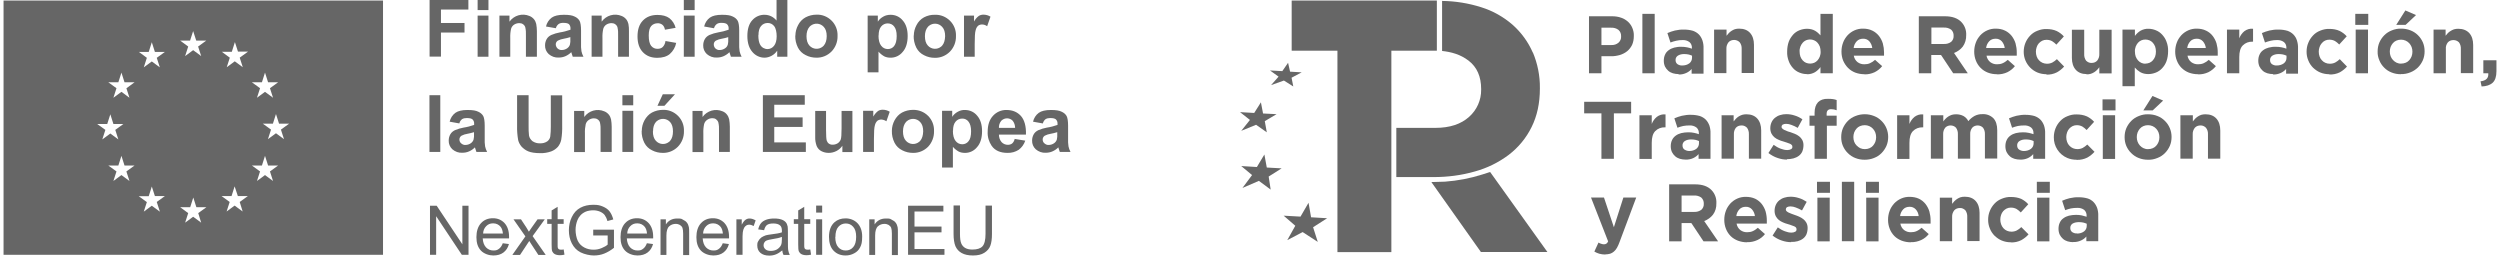
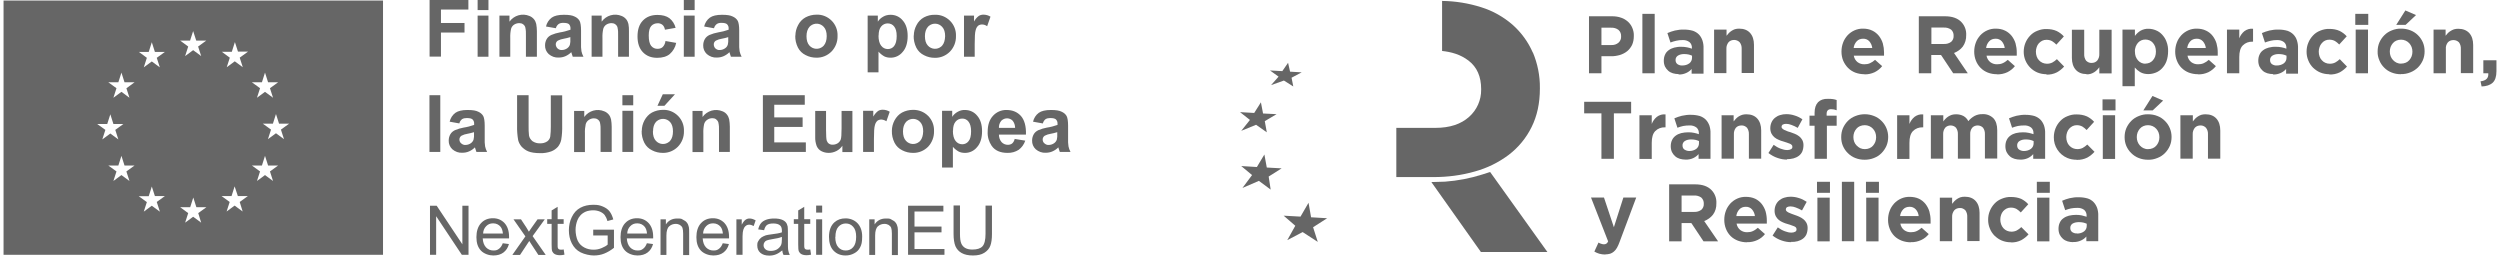
<svg xmlns="http://www.w3.org/2000/svg" width="352" height="39" viewBox="0 0 352 39" fill="none">
  <g clip-path="url(#clip0_3_752)">
    <path d="M0.5 0.076V35.876H53.929V0.076H0.5ZM13.688 17.455H15.101L15.534 16.092L15.967 17.455H17.38L16.231 18.288L16.664 19.633L15.534 18.799L14.404 19.633L14.837 18.288L13.707 17.474L13.688 17.455ZM18.228 25.483L17.098 24.649L15.967 25.483L16.401 24.138L15.251 23.305H16.664L17.098 21.942L17.531 23.305H18.944L17.795 24.138L18.228 25.483ZM17.795 12.419L18.228 13.764L17.098 12.931L15.967 13.764L16.401 12.419L15.251 11.586H16.664L17.098 10.223L17.531 11.586H18.944L17.814 12.419H17.795ZM20.941 7.308L21.374 5.945L21.808 7.308H23.221L22.071 8.141L22.505 9.485L21.374 8.652L20.244 9.485L20.677 8.141L19.547 7.308H20.96H20.941ZM22.505 29.799L21.374 28.966L20.244 29.799L20.677 28.455L19.528 27.622H20.941L21.374 26.259L21.808 27.603H23.221L22.071 28.436L22.505 29.78V29.799ZM26.762 5.717L27.196 4.373L27.629 5.717H29.042L27.893 6.55L28.326 7.895L27.196 7.062L26.065 7.895L26.499 6.55L25.368 5.717H26.762ZM28.326 31.351L27.196 30.518L26.065 31.351L26.499 30.007L25.368 29.174H26.781L27.215 27.811L27.648 29.174H29.061L27.912 30.007L28.326 31.351ZM34.166 29.78L33.036 28.947L31.906 29.78L32.339 28.436L31.19 27.603H32.603L33.036 26.24L33.488 27.603H34.901L33.752 28.436L34.166 29.78ZM33.752 8.122L34.185 9.466L33.055 8.633L31.924 9.466L32.358 8.122L31.227 7.289H32.64L33.074 5.926L33.507 7.27H34.92L33.771 8.103L33.752 8.122ZM36.879 11.586L37.312 10.223L37.746 11.586H39.159L38.01 12.419L38.443 13.764L37.312 12.931L36.182 13.764L36.615 12.419L35.466 11.586H36.879ZM38.443 25.483L37.312 24.649L36.182 25.483L36.615 24.138L35.466 23.305H36.879L37.312 21.942L37.746 23.305H39.159L38.01 24.138L38.443 25.483ZM39.988 19.595L38.857 18.762L37.727 19.595L38.16 18.25L37.011 17.417H38.424L38.857 16.054L39.291 17.417H40.704L39.554 18.25L39.988 19.595Z" fill="#666666" />
    <path d="M60.542 35.876V28.966H61.484L65.101 34.399V28.966H65.968V35.876H65.026L61.409 30.442V35.876H60.542Z" fill="#666666" />
    <path d="M70.79 34.248L71.657 34.361C71.525 34.873 71.261 35.27 70.885 35.554C70.508 35.838 70.037 35.971 69.453 35.971C68.869 35.971 68.153 35.744 67.72 35.289C67.286 34.835 67.079 34.21 67.079 33.396C67.079 32.582 67.286 31.9 67.72 31.427C68.153 30.954 68.718 30.727 69.396 30.727C70.075 30.727 70.602 30.954 71.035 31.408C71.45 31.863 71.676 32.506 71.676 33.339C71.676 34.172 71.676 33.472 71.676 33.566H67.965C68.002 34.115 68.153 34.532 68.436 34.835C68.718 35.119 69.057 35.27 69.472 35.27C69.886 35.27 70.037 35.194 70.263 35.024C70.489 34.854 70.659 34.608 70.79 34.248ZM68.021 32.885H70.809C70.772 32.468 70.659 32.147 70.489 31.938C70.225 31.616 69.867 31.446 69.434 31.446C69.001 31.446 68.718 31.578 68.454 31.844C68.191 32.109 68.04 32.449 68.021 32.885Z" fill="#666666" />
    <path d="M72.147 35.876L73.975 33.282L72.298 30.878H73.353L74.126 32.052C74.276 32.279 74.389 32.468 74.465 32.62C74.597 32.411 74.728 32.222 74.841 32.071L75.689 30.878H76.707L74.992 33.244L76.838 35.895H75.802L74.785 34.343L74.521 33.926L73.221 35.895H72.204L72.147 35.876Z" fill="#666666" />
    <path d="M79.363 35.1L79.476 35.858C79.231 35.914 79.024 35.933 78.836 35.933C78.534 35.933 78.289 35.876 78.12 35.782C77.95 35.687 77.837 35.555 77.762 35.403C77.686 35.252 77.668 34.911 77.668 34.4V31.522H77.046V30.859H77.668V29.629L78.515 29.118V30.859H79.363V31.522H78.515V34.456C78.515 34.703 78.515 34.854 78.553 34.93C78.591 35.005 78.628 35.062 78.704 35.1C78.779 35.138 78.873 35.157 78.986 35.157C79.099 35.157 79.213 35.157 79.363 35.119V35.1Z" fill="#666666" />
    <path d="M83.526 33.15V32.336H86.447V34.892C85.994 35.252 85.542 35.517 85.071 35.706C84.6 35.895 84.111 35.971 83.602 35.971C83.093 35.971 82.321 35.819 81.755 35.535C81.19 35.252 80.795 34.816 80.512 34.267C80.23 33.718 80.098 33.093 80.098 32.431C80.098 31.768 80.23 31.124 80.512 30.556C80.795 29.969 81.19 29.534 81.718 29.25C82.245 28.966 82.848 28.834 83.526 28.834C84.205 28.834 84.468 28.909 84.883 29.08C85.278 29.25 85.599 29.458 85.825 29.761C86.051 30.045 86.221 30.424 86.352 30.897L85.523 31.124C85.429 30.765 85.297 30.5 85.147 30.291C84.996 30.083 84.77 29.932 84.487 29.799C84.205 29.685 83.884 29.61 83.545 29.61C83.206 29.61 82.773 29.666 82.471 29.799C82.17 29.932 81.925 30.102 81.737 30.31C81.548 30.518 81.398 30.746 81.303 30.992C81.134 31.427 81.04 31.882 81.04 32.374C81.04 32.866 81.153 33.51 81.36 33.926C81.567 34.343 81.887 34.646 82.283 34.854C82.679 35.062 83.112 35.157 83.564 35.157C84.016 35.157 84.337 35.081 84.713 34.93C85.09 34.778 85.373 34.608 85.561 34.437V33.15H83.545H83.526Z" fill="#666666" />
    <path d="M91.081 34.248L91.947 34.361C91.815 34.873 91.552 35.27 91.175 35.554C90.798 35.838 90.327 35.971 89.743 35.971C89.159 35.971 88.443 35.744 88.01 35.289C87.576 34.835 87.369 34.21 87.369 33.396C87.369 32.582 87.576 31.9 88.01 31.427C88.443 30.954 89.008 30.727 89.686 30.727C90.365 30.727 90.892 30.954 91.326 31.408C91.74 31.863 91.966 32.506 91.966 33.339C91.966 34.172 91.966 33.472 91.966 33.566H88.255C88.292 34.115 88.443 34.532 88.726 34.835C89.008 35.119 89.347 35.27 89.762 35.27C90.176 35.27 90.327 35.194 90.553 35.024C90.779 34.854 90.949 34.608 91.081 34.248ZM88.311 32.885H91.099C91.062 32.468 90.949 32.147 90.779 31.938C90.515 31.616 90.157 31.446 89.724 31.446C89.291 31.446 89.008 31.578 88.744 31.844C88.481 32.109 88.33 32.449 88.311 32.885Z" fill="#666666" />
    <path d="M93.002 35.876V30.878H93.756V31.598C94.114 31.049 94.641 30.765 95.338 30.765C96.035 30.765 95.922 30.821 96.167 30.935C96.412 31.049 96.601 31.181 96.733 31.37C96.864 31.541 96.94 31.749 96.996 31.995C97.034 32.147 97.034 32.431 97.034 32.828V35.914H96.186V32.866C96.186 32.525 96.148 32.26 96.092 32.09C96.035 31.919 95.903 31.787 95.734 31.673C95.564 31.579 95.376 31.522 95.15 31.522C94.792 31.522 94.472 31.636 94.227 31.863C93.963 32.09 93.831 32.525 93.831 33.169V35.895H92.983L93.002 35.876Z" fill="#666666" />
    <path d="M101.763 34.248L102.63 34.361C102.498 34.873 102.234 35.27 101.857 35.554C101.481 35.838 101.01 35.971 100.426 35.971C99.841 35.971 99.126 35.744 98.692 35.289C98.259 34.835 98.052 34.21 98.052 33.396C98.052 32.582 98.259 31.9 98.692 31.427C99.126 30.954 99.691 30.727 100.369 30.727C101.047 30.727 101.575 30.954 102.008 31.408C102.423 31.863 102.649 32.506 102.649 33.339C102.649 34.172 102.649 33.472 102.649 33.566H98.937C98.975 34.115 99.126 34.532 99.408 34.835C99.691 35.119 100.03 35.27 100.444 35.27C100.859 35.27 101.01 35.194 101.236 35.024C101.462 34.854 101.631 34.608 101.763 34.248ZM98.994 32.885H101.782C101.744 32.468 101.631 32.147 101.462 31.938C101.198 31.616 100.84 31.446 100.407 31.446C99.973 31.446 99.691 31.578 99.427 31.844C99.163 32.109 99.013 32.449 98.994 32.885Z" fill="#666666" />
    <path d="M103.685 35.876V30.878H104.438V31.636C104.627 31.276 104.815 31.049 104.984 30.935C105.154 30.821 105.324 30.765 105.531 30.765C105.813 30.765 106.096 30.859 106.397 31.03L106.115 31.825C105.908 31.711 105.7 31.636 105.493 31.636C105.286 31.636 105.135 31.692 105.003 31.806C104.853 31.919 104.758 32.071 104.683 32.279C104.589 32.582 104.551 32.904 104.551 33.264V35.876H103.703H103.685Z" fill="#666666" />
    <path d="M110.147 35.252C109.827 35.517 109.525 35.706 109.243 35.819C108.96 35.933 108.64 35.99 108.32 35.99C107.773 35.99 107.359 35.857 107.057 35.592C106.756 35.327 106.624 34.986 106.624 34.57C106.624 34.154 106.681 34.097 106.794 33.907C106.907 33.699 107.057 33.548 107.227 33.415C107.415 33.301 107.604 33.207 107.83 33.131C107.999 33.093 108.244 33.036 108.583 32.999C109.262 32.923 109.77 32.828 110.091 32.715C110.091 32.601 110.091 32.525 110.091 32.487C110.091 32.147 110.015 31.901 109.846 31.749C109.638 31.56 109.318 31.465 108.885 31.465C108.451 31.465 108.188 31.541 107.999 31.673C107.811 31.806 107.679 32.052 107.585 32.412L106.756 32.298C106.831 31.938 106.963 31.654 107.133 31.446C107.302 31.219 107.547 31.068 107.886 30.935C108.207 30.821 108.583 30.765 109.017 30.765C109.45 30.765 109.789 30.821 110.053 30.916C110.317 31.011 110.505 31.143 110.637 31.295C110.769 31.446 110.844 31.636 110.901 31.882C110.919 32.033 110.938 32.279 110.938 32.658V33.794C110.938 34.589 110.938 35.081 110.995 35.289C111.032 35.498 111.108 35.706 111.202 35.895H110.317C110.222 35.725 110.166 35.517 110.147 35.27V35.252ZM110.072 33.358C109.77 33.491 109.299 33.586 108.696 33.68C108.357 33.737 108.112 33.794 107.962 33.851C107.811 33.907 107.698 34.002 107.623 34.135C107.547 34.248 107.509 34.381 107.509 34.532C107.509 34.759 107.604 34.949 107.773 35.1C107.943 35.252 108.188 35.327 108.527 35.327C108.866 35.327 109.149 35.252 109.393 35.119C109.638 34.968 109.827 34.778 109.959 34.532C110.053 34.343 110.091 34.059 110.091 33.68V33.377L110.072 33.358Z" fill="#666666" />
    <path d="M114.084 35.1L114.197 35.858C113.952 35.914 113.745 35.933 113.556 35.933C113.255 35.933 113.01 35.876 112.84 35.782C112.671 35.687 112.558 35.555 112.483 35.403C112.407 35.252 112.388 34.911 112.388 34.4V31.522H111.767V30.859H112.388V29.629L113.236 29.118V30.859H114.084V31.522H113.236V34.456C113.236 34.703 113.236 34.854 113.274 34.93C113.311 35.005 113.349 35.062 113.424 35.1C113.5 35.138 113.594 35.157 113.707 35.157C113.82 35.157 113.933 35.157 114.084 35.119V35.1Z" fill="#666666" />
    <path d="M114.913 29.932V28.947H115.761V29.932H114.913ZM114.913 35.876V30.878H115.761V35.876H114.913Z" fill="#666666" />
    <path d="M116.722 33.358C116.722 32.431 116.985 31.749 117.494 31.295C117.927 30.916 118.436 30.746 119.058 30.746C119.679 30.746 120.301 30.973 120.735 31.427C121.168 31.881 121.394 32.506 121.394 33.301C121.394 34.097 121.3 34.456 121.111 34.816C120.923 35.195 120.64 35.479 120.264 35.668C119.887 35.876 119.491 35.971 119.058 35.971C118.361 35.971 117.796 35.744 117.362 35.289C116.929 34.835 116.722 34.191 116.722 33.339V33.358ZM117.607 33.358C117.607 34.002 117.739 34.475 118.022 34.797C118.304 35.119 118.643 35.27 119.077 35.27C119.51 35.27 119.849 35.119 120.132 34.797C120.414 34.475 120.546 33.983 120.546 33.339C120.546 32.696 120.414 32.26 120.132 31.938C119.849 31.616 119.51 31.465 119.095 31.465C118.681 31.465 118.323 31.616 118.04 31.938C117.758 32.26 117.626 32.733 117.626 33.377L117.607 33.358Z" fill="#666666" />
    <path d="M122.392 35.876V30.878H123.145V31.598C123.503 31.049 124.031 30.765 124.728 30.765C125.425 30.765 125.312 30.821 125.557 30.935C125.802 31.049 125.99 31.181 126.122 31.37C126.254 31.541 126.329 31.749 126.386 31.995C126.424 32.147 126.424 32.431 126.424 32.828V35.914H125.576V32.866C125.576 32.525 125.538 32.26 125.482 32.09C125.425 31.919 125.293 31.787 125.124 31.673C124.954 31.579 124.766 31.522 124.54 31.522C124.182 31.522 123.861 31.636 123.616 31.863C123.353 32.09 123.221 32.525 123.221 33.169V35.895H122.373L122.392 35.876Z" fill="#666666" />
    <path d="M127.855 35.876V28.966H132.829V29.78H128.76V31.9H132.565V32.714H128.76V35.062H132.98V35.876H127.855Z" fill="#666666" />
    <path d="M138.763 28.947H139.668V32.942C139.668 33.642 139.592 34.191 139.442 34.589C139.291 35.005 139.008 35.327 138.594 35.592C138.179 35.857 137.652 35.971 136.992 35.971C136.333 35.971 135.824 35.857 135.41 35.63C134.995 35.403 134.713 35.081 134.525 34.665C134.355 34.248 134.261 33.661 134.261 32.923V28.928H135.165V32.923C135.165 33.529 135.222 33.964 135.335 34.248C135.448 34.532 135.636 34.759 135.9 34.911C136.164 35.062 136.503 35.138 136.898 35.138C137.577 35.138 138.047 34.986 138.33 34.684C138.613 34.381 138.763 33.794 138.763 32.923V28.928V28.947Z" fill="#666666" />
    <path d="M60.485 7.989V0H65.949V1.344H62.087V3.237H65.403V4.582H62.087V7.97H60.485V7.989Z" fill="#666666" />
    <path d="M67.249 1.42V0H68.775V1.42H67.249ZM67.249 7.989V2.196H68.775V7.989H67.249Z" fill="#666666" />
    <path d="M75.576 7.989H74.05V5.036C74.068 4.62 74.05 4.222 73.955 3.824C73.899 3.654 73.786 3.503 73.635 3.408C73.484 3.294 73.296 3.256 73.108 3.256C72.863 3.256 72.599 3.332 72.392 3.465C72.184 3.597 72.034 3.805 71.958 4.052C71.864 4.487 71.826 4.922 71.845 5.377V7.989H70.319V2.196H71.732V3.048C72.373 2.158 73.541 1.818 74.558 2.253C74.803 2.348 75.029 2.518 75.199 2.726C75.35 2.916 75.444 3.143 75.5 3.37C75.557 3.711 75.594 4.052 75.594 4.392V7.989H75.576Z" fill="#666666" />
    <path d="M78.269 3.976L76.875 3.73C76.988 3.237 77.271 2.783 77.686 2.48C78.062 2.215 78.627 2.083 79.381 2.083C80.135 2.083 80.568 2.158 80.907 2.329C81.209 2.461 81.453 2.669 81.604 2.934C81.736 3.181 81.811 3.654 81.811 4.298V6.077C81.793 6.456 81.811 6.834 81.868 7.213C81.924 7.478 82.019 7.743 82.15 7.989H80.643C80.606 7.895 80.549 7.743 80.493 7.535C80.474 7.44 80.455 7.383 80.436 7.346C80.191 7.592 79.909 7.781 79.607 7.914C79.306 8.046 78.985 8.103 78.665 8.103C78.156 8.141 77.648 7.951 77.252 7.611C76.913 7.289 76.725 6.853 76.743 6.38C76.743 6.077 76.819 5.774 76.969 5.509C77.12 5.244 77.346 5.055 77.629 4.922C78.025 4.752 78.42 4.638 78.835 4.563C79.343 4.487 79.833 4.354 80.323 4.184V4.033C80.342 3.805 80.266 3.578 80.116 3.408C79.965 3.275 79.701 3.218 79.287 3.218C79.061 3.218 78.835 3.256 78.646 3.389C78.458 3.54 78.326 3.73 78.269 3.957V3.976ZM80.304 5.225C80.003 5.32 79.682 5.396 79.381 5.452C79.098 5.49 78.816 5.585 78.552 5.717C78.364 5.831 78.251 6.02 78.251 6.248C78.251 6.456 78.345 6.664 78.496 6.816C78.665 6.967 78.872 7.062 79.098 7.043C79.381 7.043 79.664 6.948 79.89 6.778C80.059 6.645 80.191 6.475 80.248 6.266C80.304 6.02 80.323 5.755 80.304 5.509V5.206V5.225Z" fill="#666666" />
    <path d="M88.556 7.989H87.03V5.036C87.049 4.62 87.03 4.222 86.936 3.824C86.879 3.654 86.766 3.503 86.616 3.408C86.465 3.294 86.276 3.256 86.088 3.256C85.843 3.256 85.579 3.332 85.372 3.465C85.165 3.597 85.014 3.805 84.939 4.052C84.845 4.487 84.807 4.922 84.826 5.377V7.989H83.3V2.196H84.713V3.048C85.353 2.158 86.521 1.818 87.539 2.253C87.784 2.348 88.01 2.518 88.179 2.726C88.33 2.916 88.424 3.143 88.481 3.37C88.537 3.711 88.575 4.052 88.556 4.411V8.008V7.989Z" fill="#666666" />
    <path d="M95.131 3.919L93.624 4.184C93.586 3.919 93.473 3.673 93.285 3.503C93.096 3.351 92.833 3.256 92.588 3.275C92.249 3.275 91.909 3.408 91.683 3.673C91.457 3.938 91.344 4.373 91.344 4.998C91.344 5.68 91.457 6.172 91.683 6.456C91.909 6.74 92.249 6.891 92.606 6.872C92.87 6.872 93.115 6.797 93.304 6.626C93.53 6.399 93.662 6.096 93.699 5.774L95.206 6.039C95.093 6.645 94.773 7.194 94.302 7.611C93.869 7.97 93.266 8.141 92.531 8.141C91.683 8.141 91.024 7.876 90.515 7.346C90.007 6.816 89.762 6.077 89.762 5.131C89.762 4.165 90.007 3.427 90.515 2.897C91.024 2.367 91.702 2.102 92.569 2.102C93.266 2.102 93.831 2.253 94.246 2.556C94.679 2.897 94.999 3.389 95.131 3.938V3.919Z" fill="#666666" />
    <path d="M96.28 1.42V0H97.806V1.42H96.28ZM96.28 7.989V2.196H97.806V7.989H96.28Z" fill="#666666" />
    <path d="M100.519 3.976L99.144 3.73C99.257 3.237 99.54 2.783 99.954 2.48C100.331 2.215 100.896 2.083 101.65 2.083C102.403 2.083 102.836 2.158 103.176 2.329C103.477 2.461 103.722 2.669 103.873 2.934C104.005 3.181 104.08 3.654 104.08 4.298V6.077C104.061 6.456 104.08 6.834 104.136 7.213C104.193 7.478 104.287 7.743 104.419 7.989H102.912C102.874 7.895 102.818 7.743 102.761 7.535C102.742 7.44 102.723 7.383 102.705 7.346C102.46 7.592 102.177 7.781 101.876 7.914C101.574 8.046 101.254 8.103 100.934 8.103C100.425 8.141 99.916 7.951 99.521 7.611C99.182 7.289 98.993 6.853 99.012 6.38C99.012 6.077 99.087 5.774 99.238 5.509C99.389 5.244 99.615 5.055 99.897 4.922C100.293 4.752 100.689 4.638 101.103 4.563C101.612 4.487 102.102 4.354 102.592 4.184V4.033C102.61 3.805 102.535 3.578 102.365 3.408C102.215 3.275 101.951 3.218 101.555 3.218C101.329 3.218 101.103 3.256 100.915 3.389C100.726 3.54 100.595 3.73 100.538 3.957L100.519 3.976ZM102.554 5.225C102.252 5.32 101.932 5.396 101.631 5.452C101.348 5.49 101.066 5.585 100.802 5.717C100.613 5.831 100.5 6.02 100.5 6.248C100.5 6.456 100.576 6.664 100.726 6.816C100.896 6.967 101.103 7.062 101.329 7.043C101.612 7.043 101.894 6.948 102.121 6.778C102.29 6.664 102.422 6.475 102.479 6.266C102.535 6.02 102.554 5.755 102.535 5.509V5.206L102.554 5.225Z" fill="#666666" />
-     <path d="M110.844 7.989H109.431V7.137C109.223 7.44 108.941 7.705 108.602 7.876C108.3 8.027 107.98 8.122 107.641 8.122C106.982 8.122 106.36 7.819 105.945 7.327C105.474 6.797 105.229 6.039 105.229 5.074C105.229 4.089 105.456 3.351 105.927 2.84C106.36 2.348 107 2.064 107.66 2.083C108.319 2.083 108.922 2.385 109.337 2.897V0H110.863V7.989H110.844ZM106.774 4.96C106.774 5.585 106.869 6.02 107.038 6.304C107.245 6.683 107.641 6.91 108.074 6.91C108.432 6.91 108.752 6.74 108.979 6.456C109.223 6.153 109.355 5.699 109.355 5.112C109.355 4.525 109.242 3.976 108.997 3.673C108.771 3.389 108.432 3.218 108.074 3.237C107.716 3.237 107.377 3.389 107.151 3.673C106.906 3.957 106.793 4.392 106.793 4.96H106.774Z" fill="#666666" />
    <path d="M111.992 5.017C111.992 4.506 112.124 3.995 112.369 3.54C112.595 3.086 112.972 2.688 113.424 2.442C113.895 2.196 114.423 2.064 114.95 2.064C115.76 2.026 116.533 2.348 117.098 2.915C117.663 3.483 117.964 4.26 117.927 5.074C117.946 5.888 117.644 6.664 117.079 7.251C116.514 7.819 115.76 8.141 114.95 8.122C114.423 8.122 113.914 8.008 113.443 7.762C112.972 7.535 112.595 7.175 112.35 6.702C112.086 6.172 111.955 5.604 111.973 5.017H111.992ZM113.556 5.093C113.556 5.661 113.688 6.115 113.97 6.418C114.46 6.967 115.289 7.024 115.854 6.55C115.892 6.513 115.949 6.475 115.986 6.418C116.25 6.115 116.401 5.661 116.401 5.093C116.401 4.525 116.269 4.089 115.986 3.786C115.496 3.237 114.668 3.181 114.102 3.654C114.065 3.692 114.008 3.73 113.97 3.786C113.707 4.089 113.556 4.525 113.556 5.093Z" fill="#666666" />
    <path d="M122.185 2.196H123.598V3.048C123.786 2.745 124.05 2.518 124.351 2.348C124.672 2.158 125.03 2.083 125.406 2.083C126.066 2.083 126.688 2.366 127.102 2.878C127.573 3.408 127.799 4.146 127.799 5.074C127.799 6.001 127.573 6.797 127.083 7.327C126.669 7.838 126.028 8.141 125.369 8.122C125.067 8.122 124.766 8.065 124.502 7.933C124.201 7.762 123.918 7.535 123.692 7.27V10.185H122.166V2.196H122.185ZM123.692 4.998C123.692 5.642 123.824 6.134 124.069 6.437C124.295 6.74 124.634 6.91 125.011 6.91C125.35 6.91 125.689 6.759 125.896 6.475C126.122 6.191 126.254 5.717 126.254 5.074C126.254 4.43 126.122 4.014 125.896 3.73C125.689 3.446 125.35 3.294 124.992 3.294C124.634 3.294 124.295 3.446 124.069 3.73C123.824 4.014 123.711 4.449 123.711 5.017L123.692 4.998Z" fill="#666666" />
    <path d="M128.665 5.017C128.665 4.506 128.797 3.995 129.042 3.54C129.268 3.086 129.645 2.688 130.097 2.442C130.568 2.196 131.095 2.064 131.623 2.083C132.433 2.045 133.205 2.367 133.771 2.935C134.336 3.502 134.637 4.279 134.6 5.093C134.618 5.907 134.317 6.683 133.752 7.27C133.187 7.838 132.433 8.16 131.623 8.141C131.095 8.141 130.587 8.027 130.116 7.781C129.645 7.554 129.268 7.194 129.023 6.721C128.759 6.191 128.627 5.604 128.646 5.017H128.665ZM130.229 5.093C130.229 5.661 130.361 6.115 130.643 6.418C131.133 6.967 131.962 7.024 132.527 6.551C132.565 6.513 132.621 6.475 132.659 6.418C132.923 6.115 133.055 5.661 133.074 5.093C133.074 4.525 132.942 4.089 132.659 3.786C132.169 3.237 131.34 3.181 130.775 3.654C130.737 3.692 130.681 3.73 130.643 3.786C130.38 4.089 130.229 4.525 130.229 5.093Z" fill="#666666" />
    <path d="M137.256 7.989H135.73V2.196H137.143V3.029C137.313 2.726 137.52 2.461 137.803 2.253C137.991 2.12 138.236 2.063 138.462 2.063C138.82 2.063 139.159 2.158 139.461 2.347L138.99 3.692C138.782 3.54 138.538 3.446 138.274 3.446C138.085 3.446 137.878 3.502 137.727 3.616C137.539 3.786 137.426 4.013 137.37 4.26C137.275 4.563 137.238 5.225 137.238 6.191V7.989H137.256Z" fill="#666666" />
    <path d="M60.467 21.393V13.404H61.993V21.393H60.467Z" fill="#666666" />
    <path d="M64.686 17.38L63.311 17.133C63.424 16.641 63.706 16.187 64.121 15.884C64.498 15.619 65.063 15.486 65.817 15.486C66.57 15.486 67.004 15.562 67.343 15.732C67.644 15.865 67.889 16.073 68.04 16.338C68.171 16.584 68.247 17.058 68.247 17.701V19.481C68.228 19.86 68.247 20.238 68.303 20.617C68.36 20.882 68.454 21.147 68.586 21.393H67.079C67.041 21.299 66.985 21.147 66.928 20.939C66.909 20.844 66.89 20.787 66.872 20.749C66.627 20.996 66.344 21.185 66.043 21.317C65.741 21.45 65.421 21.507 65.101 21.507C64.592 21.545 64.083 21.355 63.688 21.015C63.349 20.693 63.16 20.257 63.179 19.784C63.179 19.481 63.254 19.178 63.405 18.913C63.556 18.648 63.782 18.459 64.064 18.326C64.46 18.156 64.856 18.042 65.27 17.966C65.779 17.891 66.269 17.758 66.758 17.588V17.436C66.777 17.209 66.702 16.982 66.532 16.812C66.382 16.679 66.118 16.622 65.704 16.622C65.478 16.622 65.251 16.66 65.063 16.774C64.875 16.925 64.743 17.114 64.686 17.342V17.38ZM66.74 18.61C66.438 18.705 66.118 18.78 65.817 18.837C65.534 18.875 65.251 18.97 64.988 19.102C64.799 19.216 64.686 19.424 64.686 19.632C64.686 19.841 64.761 20.049 64.931 20.181C65.101 20.333 65.308 20.428 65.534 20.409C65.817 20.409 66.099 20.314 66.325 20.144C66.495 20.011 66.627 19.841 66.683 19.632C66.74 19.386 66.758 19.121 66.74 18.875V18.572V18.61Z" fill="#666666" />
    <path d="M72.825 13.404H74.427V17.739C74.427 18.194 74.427 18.629 74.483 19.083C74.54 19.405 74.728 19.67 74.973 19.879C75.293 20.087 75.651 20.2 76.028 20.181C76.386 20.2 76.763 20.106 77.064 19.898C77.29 19.727 77.441 19.481 77.478 19.216C77.535 18.762 77.554 18.307 77.554 17.853V13.423H79.155V17.626C79.174 18.307 79.136 18.989 79.023 19.67C78.948 20.049 78.778 20.39 78.552 20.674C78.289 20.958 77.968 21.185 77.61 21.317C77.121 21.488 76.593 21.582 76.084 21.564C75.331 21.564 74.747 21.469 74.351 21.299C73.993 21.147 73.673 20.901 73.409 20.617C73.202 20.352 73.032 20.049 72.957 19.727C72.844 19.064 72.787 18.383 72.806 17.701V13.423L72.825 13.404Z" fill="#666666" />
    <path d="M86.088 21.393H84.562V18.44C84.581 18.023 84.562 17.626 84.468 17.228C84.412 17.058 84.299 16.906 84.148 16.812C83.997 16.698 83.809 16.66 83.62 16.66C83.375 16.66 83.112 16.736 82.904 16.887C82.697 17.02 82.546 17.228 82.471 17.474C82.377 17.91 82.339 18.345 82.358 18.8V21.412H80.832V15.619H82.264V16.471C82.904 15.581 84.072 15.24 85.09 15.676C85.335 15.771 85.561 15.941 85.73 16.149C85.881 16.338 85.975 16.566 86.032 16.793C86.088 17.134 86.126 17.474 86.126 17.815V21.412L86.088 21.393Z" fill="#666666" />
    <path d="M87.633 14.824V13.404H89.159V14.824H87.633ZM87.633 21.393V15.6H89.159V21.393H87.633Z" fill="#666666" />
    <path d="M90.364 18.421C90.364 17.91 90.496 17.399 90.741 16.944C90.986 16.49 91.344 16.092 91.796 15.846C92.267 15.6 92.795 15.468 93.322 15.468C94.132 15.43 94.905 15.752 95.47 16.32C96.035 16.887 96.337 17.664 96.299 18.478C96.318 19.292 96.016 20.068 95.451 20.655C94.886 21.223 94.132 21.545 93.322 21.526C92.795 21.526 92.286 21.412 91.815 21.166C91.344 20.939 90.967 20.579 90.722 20.106C90.459 19.576 90.327 19.008 90.346 18.421H90.364ZM91.928 18.497C91.928 19.065 92.06 19.519 92.343 19.822C92.832 20.371 93.661 20.428 94.227 19.954C94.264 19.917 94.321 19.879 94.358 19.822C94.622 19.519 94.754 19.065 94.754 18.497C94.754 17.929 94.622 17.493 94.358 17.19C93.868 16.641 93.04 16.585 92.474 17.058C92.437 17.096 92.38 17.134 92.343 17.19C92.079 17.493 91.947 17.929 91.947 18.497H91.928ZM92.569 14.9L93.322 13.271H95.037L93.548 14.9H92.587H92.569Z" fill="#666666" />
    <path d="M102.761 21.393H101.235V18.44C101.254 18.023 101.235 17.626 101.141 17.228C101.084 17.058 100.971 16.906 100.821 16.793C100.67 16.679 100.482 16.641 100.293 16.641C100.048 16.641 99.784 16.717 99.577 16.869C99.37 17.001 99.219 17.209 99.144 17.456C99.05 17.891 99.012 18.326 99.031 18.781V21.412H97.505V15.619H98.918V16.471C99.558 15.581 100.726 15.24 101.744 15.676C101.989 15.771 102.215 15.941 102.365 16.149C102.516 16.338 102.61 16.566 102.667 16.793C102.723 17.134 102.761 17.474 102.761 17.815V21.412V21.393Z" fill="#666666" />
    <path d="M107.414 21.393V13.404H113.311V14.748H109.015V16.528H113.009V17.872H109.015V20.049H113.462V21.393H107.414Z" fill="#666666" />
    <path d="M118.606 21.393V20.523C118.398 20.826 118.116 21.09 117.777 21.261C117.438 21.431 117.08 21.526 116.684 21.526C116.326 21.526 115.968 21.45 115.648 21.28C115.346 21.128 115.12 20.863 114.988 20.56C114.838 20.144 114.762 19.709 114.781 19.273V15.619H116.307V18.289C116.307 19.103 116.345 19.595 116.401 19.784C116.458 19.955 116.552 20.106 116.703 20.22C116.872 20.333 117.061 20.39 117.268 20.371C117.513 20.371 117.758 20.295 117.965 20.163C118.153 20.03 118.304 19.841 118.38 19.633C118.455 19.424 118.493 18.894 118.493 18.061V15.619H120.019V21.412H118.606V21.393Z" fill="#666666" />
    <path d="M123.051 21.393H121.525V15.6H122.957V16.414C123.127 16.111 123.353 15.846 123.617 15.638C123.805 15.505 124.05 15.449 124.276 15.449C124.634 15.449 124.973 15.543 125.274 15.733L124.803 17.077C124.596 16.925 124.351 16.85 124.088 16.831C123.899 16.831 123.692 16.888 123.541 17.001C123.353 17.172 123.24 17.399 123.183 17.645C123.089 17.948 123.051 18.591 123.051 19.576V21.355V21.393Z" fill="#666666" />
    <path d="M125.576 18.421C125.576 17.91 125.708 17.399 125.953 16.944C126.198 16.49 126.556 16.092 127.008 15.846C127.479 15.6 128.006 15.468 128.534 15.468C129.344 15.449 130.116 15.752 130.682 16.32C131.247 16.887 131.548 17.664 131.51 18.478C131.529 19.292 131.228 20.068 130.682 20.655C130.116 21.223 129.363 21.545 128.553 21.526C128.025 21.526 127.516 21.412 127.045 21.166C126.574 20.939 126.198 20.579 125.953 20.106C125.689 19.576 125.557 19.008 125.576 18.421ZM127.14 18.497C127.14 19.065 127.272 19.519 127.554 19.822C128.044 20.371 128.873 20.428 129.438 19.954C129.476 19.917 129.532 19.879 129.57 19.822C129.834 19.519 129.966 19.065 129.984 18.497C129.984 17.929 129.853 17.493 129.57 17.191C129.08 16.641 128.251 16.585 127.686 17.058C127.648 17.096 127.592 17.134 127.554 17.191C127.29 17.493 127.14 17.929 127.14 18.497Z" fill="#666666" />
    <path d="M132.659 15.6H134.072V16.452C134.261 16.149 134.525 15.922 134.826 15.751C135.146 15.562 135.504 15.467 135.881 15.486C136.54 15.486 137.162 15.77 137.577 16.281C138.048 16.811 138.274 17.55 138.274 18.477C138.274 19.405 138.048 20.2 137.558 20.73C137.143 21.242 136.503 21.544 135.843 21.526C135.542 21.526 135.24 21.469 134.977 21.336C134.675 21.166 134.393 20.939 134.167 20.674V23.589H132.641V15.6H132.659ZM134.167 18.402C134.167 19.046 134.299 19.538 134.543 19.841C134.769 20.143 135.109 20.314 135.485 20.314C135.825 20.314 136.164 20.163 136.371 19.878C136.616 19.595 136.729 19.121 136.729 18.477C136.729 17.872 136.597 17.417 136.371 17.133C136.164 16.849 135.825 16.679 135.467 16.698C135.109 16.698 134.769 16.849 134.543 17.133C134.299 17.417 134.185 17.853 134.185 18.421L134.167 18.402Z" fill="#666666" />
    <path d="M142.833 19.557L144.359 19.803C144.189 20.314 143.869 20.768 143.436 21.09C142.965 21.393 142.418 21.544 141.853 21.526C140.855 21.526 140.101 21.204 139.63 20.541C139.234 19.954 139.027 19.254 139.065 18.553C139.065 17.588 139.31 16.849 139.819 16.3C140.308 15.77 140.987 15.467 141.721 15.486C142.569 15.486 143.247 15.77 143.756 16.338C144.246 16.906 144.491 17.777 144.453 18.951H140.647C140.647 19.348 140.779 19.727 141.024 20.011C141.25 20.257 141.571 20.39 141.91 20.39C142.117 20.39 142.343 20.333 142.513 20.2C142.701 20.03 142.814 19.803 142.871 19.557H142.833ZM142.927 18.004C142.927 17.644 142.814 17.285 142.588 17.001C142.173 16.565 141.476 16.546 141.024 16.963C141.005 16.982 140.987 17.001 140.968 17.02C140.742 17.304 140.629 17.644 140.647 18.004H142.927Z" fill="#666666" />
    <path d="M146.827 17.38L145.452 17.133C145.565 16.641 145.847 16.187 146.262 15.884C146.638 15.619 147.204 15.486 147.957 15.486C148.711 15.486 149.144 15.562 149.483 15.732C149.785 15.865 150.03 16.073 150.18 16.338C150.312 16.584 150.387 17.058 150.387 17.701V19.481C150.369 19.86 150.387 20.238 150.444 20.617C150.501 20.882 150.595 21.147 150.727 21.393H149.219C149.182 21.299 149.125 21.147 149.069 20.939C149.05 20.844 149.031 20.787 149.012 20.749C148.767 20.996 148.485 21.185 148.183 21.317C147.882 21.45 147.562 21.507 147.241 21.507C146.733 21.545 146.224 21.355 145.828 21.015C145.489 20.693 145.301 20.257 145.32 19.784C145.32 19.481 145.395 19.178 145.546 18.913C145.696 18.648 145.923 18.459 146.205 18.326C146.601 18.156 146.996 18.042 147.411 17.966C147.92 17.891 148.409 17.758 148.899 17.588V17.436C148.918 17.209 148.843 16.982 148.673 16.812C148.522 16.679 148.259 16.622 147.863 16.622C147.637 16.622 147.411 16.66 147.222 16.774C147.034 16.925 146.902 17.114 146.846 17.342L146.827 17.38ZM148.861 18.61C148.56 18.705 148.24 18.78 147.938 18.837C147.656 18.875 147.373 18.97 147.109 19.102C146.921 19.216 146.808 19.424 146.808 19.632C146.808 19.841 146.883 20.049 147.053 20.181C147.222 20.333 147.43 20.428 147.656 20.409C147.938 20.409 148.221 20.314 148.447 20.144C148.617 20.011 148.748 19.841 148.805 19.632C148.861 19.386 148.88 19.121 148.861 18.875V18.572V18.61Z" fill="#666666" />
-     <path d="M202.309 0.076V7.137H195.904V35.498H188.311V7.137H181.868V0.076H202.309Z" fill="#666666" />
    <path d="M209.808 24.214L208.753 24.555C207.038 25.104 205.249 25.445 203.459 25.577L201.537 25.634L208.508 35.478H217.871L209.808 24.214Z" fill="#666666" />
    <path d="M186.861 30.727L184.6 30.594L184.242 28.549L183.112 30.499L180.738 30.367L182.377 31.787L181.247 33.812L183.414 32.676L185.542 34.059L184.883 31.995L186.861 30.727Z" fill="#666666" />
    <path d="M180.455 23.703L178.364 23.589L178.025 21.753L176.97 23.514L174.766 23.381L176.292 24.649L174.935 26.467L177.252 25.464L178.91 26.694L178.628 24.858L180.455 23.703Z" fill="#666666" />
    <path d="M179.74 16.073L177.837 15.979L177.536 14.407L176.594 15.903L174.597 15.789L175.991 16.887L174.766 18.421L176.857 17.569L178.365 18.629L178.082 17.058L179.74 16.073Z" fill="#666666" />
    <path d="M183.281 10.185L181.642 10.091L181.36 8.841L180.55 10.015L178.816 9.92L180.022 10.791L178.967 11.984L180.776 11.34L182.094 12.173L181.85 10.943L183.281 10.185Z" fill="#666666" />
    <path d="M215.818 7.402C215.177 5.926 214.217 4.6 213.011 3.521C211.711 2.385 210.204 1.533 208.565 1.022C206.775 0.454 204.91 0.151 203.045 0.132C203.045 2.48 203.045 4.809 203.045 7.175C204.269 7.308 205.588 7.629 206.775 8.538C207.962 9.447 208.546 10.791 208.546 12.533V12.627C208.565 14.085 207.943 15.486 206.85 16.452C205.72 17.474 204.137 18.004 202.103 18.004H196.602C196.602 20.333 196.602 22.605 196.602 24.933H201.839C203.817 24.933 205.776 24.687 207.679 24.138C209.394 23.665 211.014 22.87 212.446 21.791C213.802 20.749 214.895 19.424 215.648 17.891C216.421 16.338 216.816 14.54 216.816 12.476V12.381C216.835 10.678 216.496 8.974 215.837 7.402H215.818Z" fill="#666666" />
    <path d="M223.73 2.291H226.99C227.423 2.291 227.856 2.348 228.271 2.499C228.629 2.613 228.949 2.821 229.232 3.067C229.495 3.313 229.703 3.616 229.834 3.938C229.985 4.298 230.061 4.676 230.042 5.074C230.042 5.528 229.966 5.945 229.797 6.324C229.627 6.664 229.401 6.967 229.1 7.213C228.798 7.459 228.44 7.63 228.082 7.743C227.668 7.857 227.253 7.933 226.82 7.914H225.483V10.318H223.73V2.291ZM226.877 6.342C227.253 6.361 227.611 6.248 227.894 6.002C228.139 5.775 228.271 5.472 228.252 5.131C228.271 4.771 228.139 4.43 227.875 4.203C227.574 3.976 227.197 3.881 226.839 3.9H225.483V6.342H226.877Z" fill="#666666" />
    <path d="M231.247 1.95H232.98V10.318H231.247V1.95Z" fill="#666666" />
    <path d="M236.353 10.432C236.07 10.432 235.807 10.394 235.543 10.318C235.298 10.242 235.072 10.129 234.883 9.958C234.695 9.788 234.544 9.599 234.431 9.372C234.318 9.125 234.262 8.841 234.262 8.557C234.262 8.236 234.318 7.933 234.45 7.668C234.563 7.422 234.733 7.213 234.959 7.062C235.185 6.891 235.449 6.778 235.731 6.702C236.051 6.626 236.391 6.57 236.73 6.589C236.993 6.589 237.276 6.607 237.54 6.664C237.766 6.702 237.992 6.778 238.218 6.854V6.759C238.237 6.437 238.124 6.134 237.879 5.926C237.596 5.718 237.257 5.623 236.899 5.642C236.598 5.642 236.315 5.661 236.014 5.737C235.731 5.793 235.467 5.888 235.204 5.983L234.77 4.657C235.109 4.506 235.467 4.392 235.825 4.298C236.259 4.203 236.692 4.146 237.144 4.165C237.559 4.165 237.973 4.222 238.369 4.336C238.689 4.449 238.972 4.62 239.198 4.847C239.424 5.074 239.593 5.377 239.706 5.699C239.819 6.058 239.876 6.437 239.857 6.816V10.375H238.18V9.712C237.973 9.958 237.709 10.148 237.408 10.28C237.069 10.432 236.692 10.508 236.334 10.489L236.353 10.432ZM236.88 9.22C237.238 9.22 237.577 9.125 237.86 8.917C238.105 8.728 238.237 8.444 238.237 8.141V7.838C238.067 7.762 237.898 7.706 237.728 7.668C237.54 7.63 237.333 7.611 237.125 7.611C236.824 7.611 236.504 7.668 236.24 7.838C236.033 7.971 235.901 8.217 235.92 8.463C235.92 8.709 236.014 8.898 236.183 9.031C236.391 9.163 236.617 9.239 236.862 9.22H236.88Z" fill="#666666" />
    <path d="M241.364 4.165H243.097V5.036C243.191 4.904 243.304 4.771 243.417 4.657C243.53 4.544 243.662 4.43 243.813 4.336C243.963 4.241 244.114 4.165 244.284 4.108C244.472 4.052 244.679 4.033 244.887 4.033C245.546 4.033 246.055 4.241 246.413 4.639C246.771 5.036 246.959 5.604 246.959 6.305V10.28H245.226V6.873C245.245 6.532 245.15 6.21 244.943 5.945C244.736 5.737 244.453 5.623 244.171 5.623C243.869 5.623 243.587 5.718 243.379 5.945C243.172 6.21 243.059 6.532 243.078 6.873V10.299H241.345V4.165H241.364Z" fill="#666666" />
-     <path d="M254.401 10.432C254.043 10.432 253.685 10.356 253.365 10.223C253.026 10.091 252.724 9.883 252.48 9.618C252.216 9.334 251.99 8.993 251.858 8.614C251.688 8.179 251.613 7.724 251.632 7.251C251.632 6.759 251.707 6.305 251.858 5.869C251.99 5.509 252.216 5.169 252.48 4.866C252.724 4.601 253.026 4.392 253.365 4.26C253.704 4.127 254.062 4.052 254.42 4.052C254.816 4.052 255.211 4.127 255.569 4.336C255.852 4.506 256.116 4.733 256.323 4.979V1.95H258.056V10.318H256.323V9.447C256.116 9.731 255.852 9.977 255.55 10.167C255.211 10.356 254.816 10.47 254.42 10.451L254.401 10.432ZM254.853 8.955C255.061 8.955 255.249 8.917 255.437 8.841C255.607 8.766 255.776 8.652 255.908 8.501C256.04 8.349 256.153 8.16 256.229 7.971C256.304 7.743 256.36 7.516 256.342 7.27C256.342 7.005 256.304 6.778 256.229 6.551C256.153 6.361 256.04 6.172 255.908 6.021C255.776 5.869 255.626 5.756 255.437 5.68C254.872 5.434 254.213 5.566 253.817 6.021C253.685 6.172 253.572 6.361 253.497 6.551C253.421 6.778 253.365 7.005 253.384 7.251C253.384 7.516 253.421 7.743 253.497 7.971C253.572 8.179 253.685 8.349 253.817 8.501C253.949 8.652 254.119 8.766 254.288 8.841C254.477 8.917 254.665 8.955 254.872 8.955H254.853Z" fill="#666666" />
    <path d="M262.502 10.45C262.069 10.45 261.635 10.375 261.221 10.223C260.844 10.072 260.505 9.864 260.203 9.561C259.921 9.277 259.695 8.936 259.525 8.557C259.356 8.141 259.28 7.705 259.28 7.27C259.28 6.815 259.356 6.399 259.506 6.001C259.638 5.623 259.864 5.282 260.128 4.979C260.693 4.373 261.484 4.014 262.313 4.032C262.766 4.032 263.218 4.108 263.632 4.316C263.99 4.487 264.31 4.752 264.555 5.055C264.8 5.377 264.989 5.736 265.102 6.115C265.215 6.531 265.271 6.948 265.271 7.364V7.592C265.271 7.667 265.271 7.743 265.271 7.838H261.014C261.07 8.197 261.258 8.519 261.541 8.747C261.824 8.955 262.163 9.068 262.521 9.049C262.784 9.049 263.048 9.012 263.293 8.898C263.557 8.784 263.802 8.614 264.009 8.425L265.008 9.314C264.725 9.674 264.367 9.958 263.952 10.166C263.5 10.375 263.011 10.488 262.502 10.469V10.45ZM263.613 6.759C263.576 6.399 263.425 6.077 263.199 5.812C262.973 5.566 262.653 5.433 262.313 5.452C261.974 5.452 261.654 5.566 261.428 5.812C261.183 6.077 261.032 6.399 260.995 6.759H263.613Z" fill="#666666" />
    <path d="M270.189 2.291H273.844C274.861 2.291 275.633 2.556 276.161 3.105C276.632 3.597 276.877 4.26 276.839 4.941C276.858 5.528 276.688 6.096 276.368 6.551C276.048 6.967 275.615 7.27 275.125 7.459L277.065 10.318H275.012L273.297 7.743H271.922V10.318H270.17V2.291H270.189ZM273.731 6.191C274.089 6.21 274.446 6.096 274.729 5.888C274.955 5.68 275.087 5.377 275.068 5.055C275.087 4.695 274.955 4.374 274.71 4.165C274.409 3.957 274.051 3.862 273.693 3.881H271.941V6.191H273.712H273.731Z" fill="#666666" />
    <path d="M281.153 10.45C280.719 10.45 280.286 10.375 279.89 10.223C279.514 10.072 279.174 9.864 278.873 9.561C278.59 9.277 278.364 8.936 278.214 8.557C278.044 8.141 277.969 7.705 277.969 7.27C277.969 6.815 278.044 6.399 278.195 6.001C278.327 5.623 278.553 5.282 278.817 4.979C279.382 4.373 280.173 4.014 281.002 4.032C281.454 4.032 281.906 4.108 282.321 4.316C282.679 4.487 282.999 4.752 283.244 5.055C283.489 5.377 283.677 5.736 283.79 6.115C283.903 6.531 283.96 6.948 283.96 7.364V7.592C283.96 7.667 283.96 7.743 283.96 7.838H279.702C279.758 8.197 279.947 8.519 280.229 8.747C280.512 8.955 280.851 9.068 281.209 9.049C281.473 9.049 281.737 9.012 281.982 8.898C282.245 8.784 282.471 8.614 282.697 8.425L283.696 9.314C283.413 9.674 283.055 9.958 282.641 10.166C282.189 10.375 281.68 10.488 281.171 10.469L281.153 10.45ZM282.264 6.759C282.226 6.399 282.076 6.077 281.85 5.812C281.624 5.566 281.303 5.433 280.964 5.452C280.625 5.452 280.305 5.566 280.079 5.812C279.834 6.077 279.683 6.399 279.645 6.759H282.264Z" fill="#666666" />
    <path d="M288.142 10.45C287.709 10.45 287.276 10.375 286.861 10.204C286.107 9.883 285.505 9.277 285.184 8.519C285.015 8.122 284.939 7.705 284.939 7.289C284.939 6.418 285.26 5.623 285.844 5.017C286.126 4.714 286.465 4.487 286.861 4.335C287.276 4.165 287.709 4.07 288.161 4.089C288.651 4.089 289.141 4.165 289.593 4.373C289.97 4.563 290.309 4.809 290.591 5.131L289.536 6.285C289.348 6.096 289.16 5.926 288.933 5.793C288.689 5.661 288.425 5.604 288.142 5.604C287.935 5.604 287.728 5.642 287.539 5.736C287.37 5.831 287.2 5.945 287.068 6.096C286.936 6.248 286.823 6.437 286.767 6.626C286.692 6.834 286.654 7.062 286.654 7.27C286.654 7.516 286.692 7.743 286.767 7.951C286.842 8.16 286.936 8.33 287.087 8.482C287.37 8.803 287.784 8.974 288.218 8.974C288.481 8.974 288.745 8.917 288.971 8.803C289.197 8.671 289.423 8.519 289.612 8.33L290.629 9.371C290.346 9.693 289.988 9.977 289.612 10.185C289.16 10.413 288.651 10.526 288.142 10.507V10.45Z" fill="#666666" />
    <path d="M293.794 10.432C293.135 10.432 292.626 10.223 292.268 9.826C291.91 9.428 291.722 8.86 291.722 8.16V4.184H293.455V7.611C293.436 7.952 293.53 8.273 293.719 8.538C293.926 8.747 294.208 8.879 294.491 8.86C294.793 8.86 295.075 8.766 295.282 8.538C295.49 8.273 295.603 7.952 295.584 7.611V4.184H297.317V10.337H295.584V9.466C295.49 9.599 295.377 9.731 295.264 9.845C295.15 9.958 295.019 10.072 294.868 10.167C294.717 10.261 294.548 10.337 294.378 10.394C294.19 10.451 293.982 10.47 293.775 10.47L293.794 10.432Z" fill="#666666" />
    <path d="M298.863 4.165H300.596V5.055C300.803 4.771 301.067 4.525 301.368 4.335C301.707 4.146 302.103 4.032 302.499 4.051C302.857 4.051 303.215 4.127 303.535 4.26C303.874 4.392 304.175 4.6 304.42 4.865C304.684 5.149 304.91 5.49 305.042 5.869C305.212 6.304 305.287 6.759 305.268 7.232C305.268 7.724 305.193 8.179 305.042 8.614C304.91 8.974 304.703 9.314 304.42 9.617C304.175 9.882 303.874 10.091 303.535 10.223C303.196 10.356 302.838 10.431 302.48 10.431C302.084 10.431 301.689 10.356 301.331 10.148C301.048 9.977 300.784 9.75 300.577 9.504V12.135H298.844V4.165H298.863ZM302.065 8.955C302.273 8.955 302.461 8.917 302.649 8.841C302.819 8.765 302.988 8.652 303.12 8.5C303.252 8.349 303.365 8.16 303.441 7.97C303.516 7.743 303.554 7.516 303.554 7.27C303.554 7.005 303.516 6.778 303.441 6.55C303.365 6.361 303.252 6.172 303.12 6.02C302.988 5.869 302.819 5.755 302.649 5.68C302.273 5.528 301.858 5.528 301.5 5.68C301.331 5.755 301.161 5.869 301.029 6.02C300.897 6.172 300.784 6.361 300.709 6.55C300.634 6.778 300.577 7.005 300.596 7.251C300.596 7.516 300.634 7.743 300.709 7.97C300.784 8.16 300.897 8.349 301.029 8.5C301.293 8.803 301.67 8.974 302.065 8.974V8.955Z" fill="#666666" />
    <path d="M309.469 10.45C309.036 10.45 308.603 10.375 308.188 10.223C307.416 9.92 306.813 9.333 306.512 8.557C306.342 8.141 306.267 7.705 306.267 7.27C306.267 6.815 306.342 6.399 306.493 6.001C306.625 5.623 306.851 5.282 307.114 4.979C307.68 4.373 308.471 4.014 309.3 4.032C309.752 4.032 310.204 4.108 310.619 4.316C310.976 4.487 311.297 4.733 311.542 5.055C311.787 5.377 311.975 5.736 312.088 6.115C312.201 6.531 312.258 6.948 312.258 7.364V7.592C312.258 7.667 312.258 7.743 312.258 7.838H308C308.056 8.197 308.245 8.519 308.527 8.747C308.81 8.955 309.149 9.068 309.507 9.049C309.771 9.049 310.035 9.012 310.279 8.898C310.543 8.784 310.788 8.614 310.995 8.425L311.994 9.314C311.711 9.674 311.353 9.958 310.939 10.166C310.487 10.375 309.997 10.488 309.488 10.469L309.469 10.45ZM310.581 6.759C310.543 6.399 310.392 6.077 310.166 5.812C309.94 5.566 309.62 5.433 309.281 5.452C308.942 5.452 308.622 5.566 308.395 5.812C308.151 6.077 308 6.399 307.962 6.759H310.581Z" fill="#666666" />
    <path d="M313.557 4.165H315.29V5.396C315.441 4.998 315.686 4.657 316.006 4.392C316.364 4.127 316.797 3.995 317.23 4.052V5.869H317.136C316.627 5.85 316.138 6.039 315.78 6.399C315.441 6.74 315.29 7.289 315.29 8.046V10.318H313.557V4.165Z" fill="#666666" />
    <path d="M320.057 10.432C319.774 10.432 319.511 10.394 319.247 10.318C319.002 10.242 318.776 10.129 318.588 9.958C318.399 9.788 318.248 9.599 318.135 9.372C318.022 9.125 317.966 8.841 317.966 8.557C317.966 8.236 318.022 7.933 318.154 7.668C318.267 7.422 318.437 7.213 318.663 7.062C318.889 6.891 319.153 6.778 319.435 6.702C319.756 6.626 320.095 6.57 320.434 6.589C320.716 6.589 320.98 6.607 321.244 6.664C321.47 6.702 321.696 6.778 321.922 6.854V6.759C321.941 6.437 321.828 6.134 321.583 5.926C321.3 5.718 320.961 5.623 320.603 5.642C320.302 5.642 320.019 5.661 319.718 5.737C319.435 5.793 319.172 5.888 318.908 5.983L318.475 4.657C318.814 4.506 319.172 4.392 319.53 4.298C319.963 4.203 320.396 4.146 320.848 4.165C321.263 4.165 321.677 4.222 322.073 4.336C322.393 4.449 322.676 4.62 322.902 4.847C323.128 5.074 323.316 5.377 323.41 5.699C323.523 6.058 323.58 6.437 323.561 6.816V10.375H321.884V9.712C321.677 9.958 321.413 10.148 321.112 10.28C320.773 10.432 320.396 10.508 320.019 10.489L320.057 10.432ZM320.585 9.22C320.942 9.22 321.282 9.125 321.564 8.917C321.809 8.728 321.941 8.444 321.941 8.141V7.838C321.771 7.762 321.602 7.706 321.432 7.668C321.244 7.63 321.037 7.611 320.829 7.611C320.528 7.611 320.208 7.668 319.944 7.838C319.737 7.971 319.605 8.217 319.624 8.463C319.624 8.709 319.718 8.898 319.887 9.031C320.095 9.163 320.321 9.239 320.566 9.22H320.585Z" fill="#666666" />
    <path d="M327.969 10.45C327.536 10.45 327.103 10.375 326.688 10.204C326.311 10.053 325.972 9.807 325.671 9.523C325.388 9.239 325.162 8.898 325.012 8.519C324.842 8.122 324.767 7.705 324.767 7.289C324.767 6.834 324.842 6.418 325.012 6.02C325.162 5.642 325.388 5.301 325.671 4.998C325.954 4.695 326.293 4.468 326.688 4.316C327.103 4.146 327.536 4.051 327.988 4.07C328.478 4.07 328.968 4.146 329.42 4.354C329.797 4.544 330.136 4.79 330.418 5.112L329.363 6.266C329.175 6.077 328.987 5.907 328.761 5.774C328.516 5.642 328.252 5.585 327.969 5.585C327.762 5.585 327.555 5.623 327.366 5.717C327.178 5.812 327.027 5.926 326.895 6.096C326.764 6.247 326.651 6.437 326.594 6.626C326.519 6.834 326.481 7.062 326.481 7.27C326.481 7.516 326.519 7.743 326.594 7.951C326.669 8.16 326.764 8.33 326.914 8.481C327.046 8.633 327.216 8.765 327.404 8.841C327.611 8.936 327.819 8.974 328.045 8.974C328.308 8.974 328.572 8.917 328.798 8.803C329.024 8.671 329.25 8.519 329.439 8.33L330.456 9.371C330.174 9.693 329.816 9.977 329.439 10.185C328.987 10.412 328.478 10.507 327.969 10.488V10.45Z" fill="#666666" />
    <path d="M331.624 1.95H333.451V3.503H331.624V1.95ZM331.681 4.165H333.414V10.318H331.681V4.165Z" fill="#666666" />
    <path d="M338.049 10.45C337.597 10.45 337.145 10.375 336.73 10.204C336.335 10.053 335.995 9.826 335.694 9.523C335.411 9.239 335.167 8.898 335.016 8.5C334.846 8.103 334.752 7.686 334.771 7.251C334.771 6.796 334.846 6.38 335.016 5.982C335.185 5.604 335.411 5.263 335.713 4.96C336.014 4.657 336.372 4.43 336.768 4.279C337.182 4.108 337.635 4.013 338.087 4.032C338.539 4.032 338.991 4.108 339.405 4.279C340.178 4.581 340.8 5.187 341.139 5.963C341.308 6.361 341.384 6.778 341.384 7.213C341.384 7.667 341.308 8.084 341.139 8.481C340.969 8.86 340.743 9.201 340.442 9.504C340.14 9.788 339.782 10.034 339.387 10.185C338.972 10.356 338.501 10.45 338.049 10.431V10.45ZM338.068 8.955C338.294 8.955 338.52 8.917 338.746 8.822C338.934 8.746 339.104 8.614 339.236 8.462C339.368 8.311 339.481 8.122 339.556 7.932C339.632 7.724 339.669 7.497 339.669 7.289C339.669 7.043 339.632 6.834 339.556 6.626C339.405 6.229 339.104 5.888 338.708 5.717C338.501 5.623 338.275 5.585 338.068 5.585C337.842 5.585 337.616 5.623 337.408 5.717C337.22 5.793 337.051 5.926 336.919 6.077C336.787 6.229 336.674 6.418 336.598 6.607C336.523 6.815 336.485 7.043 336.485 7.251C336.485 7.497 336.523 7.705 336.598 7.913C336.749 8.311 337.051 8.633 337.427 8.822C337.635 8.917 337.861 8.974 338.087 8.955H338.068ZM338.69 1.477L340.178 2.12L338.708 3.502H337.39L338.671 1.477H338.69Z" fill="#666666" />
    <path d="M342.607 4.165H344.341V5.036C344.435 4.903 344.548 4.771 344.661 4.657C344.774 4.543 344.925 4.43 345.057 4.354C345.207 4.26 345.358 4.184 345.528 4.127C345.716 4.07 345.923 4.051 346.13 4.051C346.79 4.051 347.298 4.26 347.675 4.657C348.033 5.055 348.222 5.623 348.222 6.323V10.299H346.488V6.891C346.507 6.55 346.413 6.228 346.225 5.963C346.017 5.755 345.735 5.642 345.452 5.642C345.151 5.642 344.868 5.736 344.661 5.963C344.454 6.228 344.341 6.55 344.378 6.891V10.318H342.645V4.165H342.607Z" fill="#666666" />
    <path d="M349.239 11.454C350.049 11.359 350.407 10.999 350.351 10.318H349.654V8.481H351.5V10.034C351.5 10.791 351.312 11.34 350.954 11.662C350.596 11.984 350.068 12.154 349.409 12.173L349.258 11.454H349.239Z" fill="#666666" />
    <path d="M225.482 15.96H223.052V14.332H229.664V15.96H227.234V22.359H225.482V15.96Z" fill="#666666" />
    <path d="M230.833 16.225H232.566V17.455C232.717 17.058 232.962 16.717 233.282 16.452C233.64 16.187 234.073 16.054 234.507 16.111V17.929H234.413C233.904 17.91 233.414 18.099 233.056 18.459C232.717 18.818 232.566 19.349 232.566 20.106V22.378H230.833V16.225Z" fill="#666666" />
    <path d="M237.332 22.473C237.05 22.473 236.786 22.435 236.522 22.359C236.277 22.283 236.051 22.17 235.863 21.999C235.675 21.829 235.524 21.64 235.411 21.412C235.298 21.166 235.241 20.882 235.241 20.598C235.241 20.276 235.298 19.974 235.43 19.709C235.543 19.462 235.731 19.254 235.938 19.103C236.164 18.932 236.428 18.819 236.711 18.743C237.031 18.667 237.37 18.629 237.709 18.629C237.992 18.629 238.256 18.648 238.519 18.705C238.745 18.743 238.971 18.819 239.198 18.894V18.781C239.216 18.459 239.103 18.156 238.858 17.948C238.576 17.739 238.237 17.645 237.879 17.664C237.577 17.664 237.295 17.683 236.993 17.739C236.711 17.796 236.447 17.891 236.183 17.986L235.75 16.66C236.089 16.509 236.447 16.395 236.805 16.301C237.238 16.206 237.672 16.149 238.124 16.168C238.538 16.168 238.953 16.225 239.348 16.339C239.669 16.452 239.951 16.622 240.177 16.85C240.403 17.077 240.573 17.38 240.686 17.683C240.799 18.043 240.855 18.421 240.837 18.8V22.359H239.16V21.696C238.953 21.942 238.689 22.132 238.406 22.264C238.067 22.416 237.69 22.491 237.314 22.473H237.332ZM237.86 21.261C238.218 21.261 238.557 21.166 238.84 20.958C239.084 20.769 239.216 20.485 239.216 20.182V19.86C239.047 19.784 238.877 19.727 238.708 19.689C238.519 19.652 238.312 19.633 238.105 19.633C237.803 19.633 237.483 19.689 237.219 19.86C237.012 19.992 236.88 20.239 236.899 20.485C236.899 20.731 236.993 20.939 237.163 21.053C237.37 21.185 237.596 21.261 237.841 21.261H237.86Z" fill="#666666" />
    <path d="M242.362 16.225H244.096V17.096C244.19 16.963 244.303 16.831 244.416 16.717C244.529 16.604 244.661 16.49 244.811 16.395C244.962 16.3 245.132 16.225 245.301 16.168C245.49 16.111 245.697 16.092 245.904 16.092C246.564 16.092 247.072 16.3 247.43 16.698C247.788 17.096 247.976 17.664 247.976 18.364V22.34H246.243V18.913C246.262 18.572 246.168 18.25 245.979 17.985C245.772 17.777 245.49 17.645 245.207 17.664C244.906 17.664 244.623 17.758 244.416 17.985C244.209 18.25 244.114 18.572 244.133 18.913V22.34H242.4V16.206L242.362 16.225Z" fill="#666666" />
    <path d="M251.613 22.472C251.161 22.472 250.727 22.396 250.294 22.245C249.823 22.094 249.39 21.848 248.994 21.545L249.729 20.39C250.03 20.617 250.369 20.806 250.727 20.939C251.029 21.052 251.33 21.128 251.651 21.128C251.839 21.128 252.027 21.09 252.197 20.996C252.31 20.92 252.385 20.806 252.366 20.655C252.366 20.541 252.329 20.447 252.253 20.39C252.178 20.314 252.084 20.257 251.971 20.219C251.839 20.163 251.707 20.125 251.556 20.068L251.085 19.916C250.859 19.86 250.652 19.784 250.445 19.689C250.238 19.613 250.03 19.481 249.861 19.349C249.691 19.216 249.54 19.027 249.427 18.818C249.314 18.591 249.258 18.326 249.258 18.061C249.258 17.474 249.484 16.944 249.917 16.584C250.125 16.414 250.369 16.282 250.633 16.206C250.916 16.111 251.217 16.073 251.5 16.073C251.895 16.073 252.291 16.13 252.687 16.263C253.082 16.376 253.44 16.566 253.779 16.793L253.12 18.004C252.837 17.834 252.536 17.701 252.235 17.588C251.99 17.493 251.745 17.436 251.481 17.436C251.311 17.436 251.142 17.474 250.991 17.55C250.897 17.626 250.84 17.739 250.84 17.853C250.84 17.966 250.878 18.042 250.953 18.099C251.029 18.175 251.123 18.232 251.217 18.288C251.349 18.345 251.481 18.402 251.613 18.459C251.764 18.515 251.914 18.572 252.084 18.61C252.291 18.686 252.517 18.762 252.743 18.856C252.95 18.951 253.158 19.064 253.327 19.197C253.497 19.33 253.648 19.5 253.761 19.708C253.874 19.935 253.93 20.181 253.93 20.428C253.93 20.75 253.874 21.052 253.761 21.336C253.648 21.582 253.478 21.791 253.271 21.942C253.045 22.113 252.781 22.226 252.517 22.302C252.216 22.378 251.895 22.416 251.594 22.416L251.613 22.472Z" fill="#666666" />
    <path d="M255.493 17.701H254.777V16.282H255.493V15.884C255.493 15.221 255.663 14.729 255.983 14.388C256.303 14.066 256.774 13.896 257.377 13.915C257.603 13.915 257.848 13.915 258.074 13.953C258.263 13.972 258.432 14.029 258.602 14.085V15.524C258.47 15.486 258.357 15.448 258.225 15.411C258.093 15.392 257.961 15.373 257.811 15.373C257.396 15.373 257.189 15.6 257.189 16.035V16.282H258.602V17.701H257.226V22.359H255.493V17.701Z" fill="#666666" />
    <path d="M262.539 22.491C262.087 22.491 261.635 22.416 261.22 22.245C260.825 22.094 260.486 21.867 260.184 21.564C259.883 21.28 259.657 20.939 259.487 20.56C259.318 20.163 259.242 19.746 259.242 19.311C259.242 18.857 259.318 18.44 259.487 18.043C259.657 17.664 259.883 17.323 260.184 17.02C260.486 16.717 260.844 16.49 261.239 16.339C262.087 15.998 263.029 15.998 263.877 16.339C264.272 16.49 264.611 16.717 264.913 17.02C265.516 17.607 265.855 18.421 265.855 19.273C265.855 19.727 265.78 20.144 265.61 20.541C265.44 20.92 265.214 21.261 264.913 21.564C264.611 21.867 264.254 22.094 263.858 22.245C263.443 22.416 262.991 22.491 262.539 22.491ZM262.577 20.996C262.803 20.996 263.029 20.958 263.236 20.863C263.425 20.788 263.594 20.655 263.726 20.504C263.858 20.352 263.971 20.163 264.046 19.974C264.122 19.765 264.159 19.538 264.159 19.33C264.159 19.084 264.122 18.875 264.046 18.667C263.896 18.27 263.594 17.929 263.198 17.759C262.991 17.664 262.765 17.626 262.558 17.626C262.332 17.626 262.106 17.664 261.88 17.759C261.691 17.834 261.522 17.967 261.39 18.118C261.258 18.27 261.145 18.459 261.07 18.648C260.994 18.857 260.957 19.084 260.957 19.292C260.957 19.538 260.994 19.746 261.07 19.955C261.145 20.163 261.258 20.333 261.409 20.485C261.559 20.636 261.729 20.769 261.917 20.863C262.125 20.958 262.351 20.996 262.577 20.996Z" fill="#666666" />
    <path d="M267.117 16.225H268.85V17.455C269.001 17.058 269.246 16.717 269.566 16.452C269.924 16.187 270.358 16.054 270.791 16.111V17.929H270.697C270.188 17.91 269.698 18.099 269.34 18.459C269.001 18.818 268.85 19.349 268.85 20.106V22.378H267.117V16.225Z" fill="#666666" />
    <path d="M271.884 16.225H273.617V17.096C273.711 16.963 273.825 16.831 273.938 16.717C274.051 16.603 274.182 16.49 274.333 16.395C274.484 16.3 274.653 16.225 274.823 16.168C275.011 16.111 275.219 16.092 275.426 16.092C275.784 16.092 276.142 16.168 276.462 16.338C276.764 16.509 276.99 16.755 277.14 17.058C277.385 16.755 277.687 16.509 278.026 16.319C278.365 16.149 278.761 16.054 279.137 16.073C279.702 16.035 280.249 16.244 280.663 16.641C281.021 17.02 281.21 17.588 281.21 18.326V22.321H279.476V18.913C279.495 18.572 279.401 18.25 279.213 17.985C279.024 17.777 278.742 17.663 278.459 17.663C278.176 17.663 277.894 17.758 277.687 17.985C277.479 18.25 277.385 18.591 277.404 18.913V22.34H275.671V18.913C275.69 18.572 275.595 18.25 275.407 17.985C275.219 17.777 274.936 17.663 274.653 17.663C274.371 17.663 274.088 17.758 273.881 17.985C273.674 18.25 273.58 18.591 273.598 18.913V22.34H271.865V16.206L271.884 16.225Z" fill="#666666" />
    <path d="M284.45 22.473C284.167 22.473 283.903 22.435 283.639 22.359C283.395 22.283 283.169 22.17 282.98 21.999C282.792 21.829 282.641 21.64 282.528 21.412C282.415 21.166 282.358 20.882 282.358 20.598C282.358 20.276 282.415 19.974 282.547 19.709C282.66 19.462 282.848 19.254 283.055 19.103C283.282 18.932 283.545 18.819 283.828 18.743C284.148 18.667 284.487 18.629 284.826 18.629C285.109 18.629 285.373 18.648 285.636 18.705C285.863 18.743 286.089 18.819 286.315 18.894V18.781C286.334 18.459 286.221 18.156 285.976 17.948C285.693 17.739 285.354 17.645 284.996 17.664C284.695 17.664 284.412 17.683 284.11 17.739C283.828 17.796 283.564 17.891 283.3 17.986L282.867 16.66C283.206 16.509 283.564 16.395 283.922 16.301C284.355 16.206 284.789 16.149 285.241 16.168C285.655 16.168 286.07 16.225 286.465 16.339C286.786 16.452 287.068 16.622 287.294 16.85C287.52 17.077 287.69 17.38 287.803 17.683C287.916 18.043 287.973 18.421 287.954 18.8V22.359H286.277V21.696C286.07 21.942 285.806 22.132 285.523 22.264C285.184 22.416 284.808 22.491 284.431 22.473H284.45ZM284.977 21.261C285.335 21.261 285.674 21.166 285.957 20.958C286.202 20.769 286.334 20.485 286.334 20.182V19.86C286.164 19.784 285.994 19.727 285.825 19.689C285.636 19.652 285.429 19.633 285.222 19.633C284.921 19.633 284.6 19.689 284.337 19.86C284.129 19.992 283.997 20.239 284.016 20.485C284.016 20.731 284.11 20.939 284.28 21.053C284.468 21.185 284.713 21.261 284.939 21.261H284.977Z" fill="#666666" />
    <path d="M292.363 22.491C291.93 22.491 291.496 22.416 291.082 22.245C289.914 21.753 289.16 20.598 289.179 19.33C289.179 18.459 289.499 17.645 290.083 17.039C290.366 16.736 290.705 16.509 291.101 16.357C291.515 16.187 291.948 16.092 292.401 16.111C292.89 16.111 293.38 16.187 293.851 16.395C294.228 16.585 294.567 16.831 294.85 17.152L293.795 18.307C293.606 18.118 293.418 17.948 293.192 17.815C292.947 17.683 292.683 17.626 292.419 17.626C292.212 17.626 292.005 17.664 291.817 17.758C291.647 17.853 291.477 17.967 291.346 18.118C291.214 18.27 291.101 18.459 291.044 18.648C290.969 18.856 290.931 19.084 290.931 19.292C290.931 19.538 290.969 19.765 291.044 19.973C291.12 20.182 291.214 20.352 291.364 20.503C291.647 20.825 292.062 20.996 292.495 20.996C292.759 20.996 293.022 20.939 293.248 20.825C293.474 20.693 293.701 20.541 293.889 20.352L294.906 21.374C294.624 21.696 294.266 21.98 293.889 22.189C293.437 22.416 292.909 22.529 292.401 22.51L292.363 22.491Z" fill="#666666" />
    <path d="M296.036 13.991H297.864V15.543H296.036V13.991ZM296.074 16.225H297.807V22.378H296.074V16.225Z" fill="#666666" />
    <path d="M302.441 22.491C301.989 22.491 301.537 22.416 301.123 22.245C300.727 22.094 300.388 21.867 300.087 21.564C299.785 21.28 299.559 20.939 299.389 20.56C299.22 20.163 299.145 19.746 299.145 19.311C299.145 18.856 299.22 18.44 299.389 18.042C299.559 17.664 299.785 17.323 300.087 17.02C300.388 16.717 300.746 16.49 301.142 16.338C301.556 16.168 302.008 16.073 302.46 16.092C302.912 16.092 303.365 16.168 303.779 16.338C304.175 16.49 304.514 16.717 304.815 17.02C305.418 17.607 305.757 18.421 305.757 19.273C305.757 19.727 305.682 20.144 305.512 20.541C305.343 20.92 305.117 21.261 304.815 21.564C304.514 21.867 304.156 22.094 303.76 22.245C303.346 22.416 302.894 22.51 302.441 22.491ZM302.46 20.996C302.686 20.996 302.912 20.958 303.12 20.863C303.308 20.788 303.478 20.655 303.61 20.503C303.741 20.352 303.854 20.163 303.93 19.973C304.005 19.765 304.043 19.538 304.043 19.33C304.043 19.084 304.005 18.875 303.93 18.667C303.779 18.27 303.478 17.929 303.082 17.758C302.875 17.664 302.649 17.626 302.441 17.626C302.215 17.626 301.989 17.664 301.782 17.758C301.594 17.834 301.424 17.967 301.292 18.118C301.16 18.27 301.047 18.459 300.972 18.648C300.897 18.856 300.859 19.084 300.859 19.292C300.859 19.538 300.897 19.746 300.972 19.954C301.123 20.352 301.424 20.693 301.801 20.863C302.008 20.958 302.234 21.015 302.46 20.996ZM303.082 13.518L304.57 14.161L303.101 15.543H301.782L303.063 13.518H303.082Z" fill="#666666" />
    <path d="M307.02 16.225H308.753V17.096C308.847 16.963 308.96 16.831 309.073 16.717C309.186 16.604 309.318 16.49 309.469 16.395C309.62 16.3 309.77 16.225 309.94 16.168C310.128 16.111 310.336 16.092 310.543 16.092C311.202 16.092 311.711 16.3 312.069 16.698C312.427 17.096 312.615 17.664 312.615 18.364V22.34H310.882V18.913C310.901 18.572 310.807 18.25 310.599 17.985C310.392 17.777 310.11 17.645 309.827 17.664C309.525 17.664 309.243 17.758 309.036 17.985C308.828 18.25 308.715 18.572 308.734 18.913V22.34H307.001V16.206L307.02 16.225Z" fill="#666666" />
    <path d="M226.029 35.838C225.746 35.838 225.463 35.8 225.181 35.725C224.936 35.649 224.71 35.554 224.484 35.422L225.068 34.153C225.181 34.229 225.313 34.286 225.444 34.324C225.558 34.361 225.689 34.399 225.821 34.399C225.953 34.399 226.066 34.38 226.179 34.305C226.292 34.229 226.368 34.115 226.424 33.983L224.013 27.811H225.84L227.234 31.995L228.572 27.811H230.38L228.026 34.096C227.931 34.38 227.799 34.645 227.668 34.892C227.555 35.1 227.404 35.27 227.234 35.422C227.084 35.554 226.895 35.668 226.707 35.725C226.481 35.781 226.255 35.819 226.029 35.819V35.838Z" fill="#666666" />
    <path d="M235.015 25.956H238.67C239.687 25.956 240.459 26.221 240.987 26.77C241.458 27.262 241.703 27.925 241.665 28.607C241.684 29.193 241.533 29.761 241.194 30.216C240.874 30.632 240.44 30.935 239.951 31.125L241.91 33.983H239.856L238.142 31.409H236.767V33.983H235.015V25.956ZM238.556 29.837C238.914 29.856 239.272 29.742 239.555 29.534C239.781 29.326 239.913 29.023 239.894 28.701C239.913 28.341 239.781 28.039 239.536 27.811C239.235 27.603 238.877 27.509 238.519 27.527H236.767V29.837H238.538H238.556Z" fill="#666666" />
    <path d="M245.98 34.116C245.547 34.116 245.113 34.04 244.699 33.888C244.322 33.737 243.964 33.529 243.682 33.245C243.399 32.961 243.173 32.62 243.022 32.241C242.853 31.825 242.777 31.389 242.777 30.954C242.777 30.5 242.853 30.083 243.003 29.686C243.135 29.307 243.361 28.966 243.625 28.663C244.19 28.057 244.982 27.698 245.811 27.716C246.263 27.716 246.715 27.792 247.129 27.982C247.487 28.152 247.808 28.417 248.052 28.72C248.297 29.042 248.486 29.401 248.599 29.78C248.712 30.197 248.768 30.613 248.768 31.03V31.238C248.768 31.314 248.768 31.389 248.768 31.484H244.511C244.567 31.844 244.755 32.166 245.038 32.393C245.321 32.601 245.66 32.715 246.018 32.696C246.281 32.696 246.545 32.658 246.79 32.544C247.054 32.431 247.28 32.26 247.506 32.071L248.505 32.961C248.222 33.32 247.864 33.604 247.45 33.794C246.997 34.002 246.508 34.116 245.999 34.097L245.98 34.116ZM247.092 30.424C247.054 30.064 246.903 29.742 246.677 29.477C246.451 29.231 246.131 29.099 245.792 29.117C245.453 29.117 245.132 29.231 244.906 29.477C244.661 29.742 244.511 30.064 244.473 30.424H247.092Z" fill="#666666" />
    <path d="M252.216 34.097C251.764 34.097 251.311 34.021 250.878 33.87C250.407 33.718 249.974 33.472 249.578 33.169L250.313 32.014C250.614 32.241 250.953 32.431 251.311 32.563C251.613 32.677 251.914 32.753 252.234 32.753C252.423 32.753 252.611 32.715 252.781 32.62C252.894 32.544 252.969 32.431 252.95 32.279C252.95 32.166 252.913 32.071 252.856 32.014C252.781 31.939 252.687 31.882 252.574 31.844C252.442 31.787 252.31 31.749 252.159 31.692L251.688 31.541C251.462 31.484 251.255 31.408 251.048 31.314C250.84 31.238 250.633 31.105 250.464 30.973C250.294 30.84 250.143 30.651 250.03 30.443C249.917 30.216 249.861 29.951 249.861 29.686C249.861 29.099 250.087 28.569 250.52 28.209C250.727 28.038 250.972 27.906 251.236 27.83C251.519 27.736 251.82 27.698 252.103 27.698C252.498 27.698 252.894 27.755 253.29 27.887C253.685 28.001 254.043 28.19 254.382 28.417L253.723 29.629C253.44 29.458 253.139 29.326 252.837 29.212C252.592 29.118 252.348 29.061 252.084 29.061C251.914 29.061 251.745 29.099 251.594 29.174C251.5 29.25 251.443 29.364 251.443 29.477C251.443 29.591 251.481 29.667 251.537 29.724C251.613 29.799 251.707 29.856 251.801 29.913C251.933 29.97 252.065 30.026 252.197 30.083C252.348 30.14 252.498 30.197 252.668 30.254C252.894 30.329 253.101 30.405 253.308 30.5C253.516 30.594 253.723 30.708 253.911 30.859C254.081 30.992 254.232 31.162 254.345 31.371C254.458 31.598 254.514 31.844 254.514 32.09C254.514 32.412 254.458 32.715 254.345 32.999C254.232 33.245 254.062 33.453 253.855 33.605C253.629 33.775 253.365 33.889 253.101 33.964C252.8 34.04 252.498 34.078 252.178 34.059L252.216 34.097Z" fill="#666666" />
    <path d="M255.833 25.596H257.66V27.149H255.833V25.596ZM255.89 27.83H257.623V33.983H255.89V27.83Z" fill="#666666" />
    <path d="M259.337 25.596H261.07V33.964H259.337V25.596Z" fill="#666666" />
    <path d="M262.728 25.596H264.555V27.149H262.728V25.596ZM262.765 27.83H264.498V33.983H262.765V27.83Z" fill="#666666" />
    <path d="M269.04 34.116C268.606 34.116 268.173 34.04 267.759 33.888C267.382 33.737 267.024 33.529 266.741 33.245C266.459 32.961 266.233 32.62 266.082 32.241C265.912 31.825 265.837 31.389 265.837 30.954C265.837 30.5 265.912 30.083 266.063 29.686C266.195 29.307 266.421 28.966 266.685 28.663C267.25 28.057 268.041 27.698 268.87 27.716C269.322 27.716 269.774 27.792 270.189 27.982C270.547 28.152 270.867 28.417 271.112 28.72C271.357 29.042 271.545 29.401 271.658 29.78C271.771 30.197 271.828 30.613 271.828 31.03V31.238C271.828 31.314 271.828 31.389 271.828 31.484H267.57C267.627 31.844 267.815 32.166 268.098 32.393C268.38 32.601 268.719 32.715 269.077 32.696C269.341 32.696 269.605 32.658 269.85 32.544C270.113 32.431 270.34 32.26 270.566 32.071L271.564 32.961C271.282 33.32 270.924 33.604 270.509 33.794C270.057 34.002 269.567 34.116 269.058 34.097L269.04 34.116ZM270.151 30.424C270.114 30.064 269.982 29.742 269.737 29.477C269.511 29.231 269.19 29.099 268.851 29.117C268.512 29.117 268.192 29.231 267.966 29.477C267.721 29.742 267.57 30.064 267.532 30.424H270.151Z" fill="#666666" />
    <path d="M273.127 27.83H274.86V28.701C274.954 28.569 275.067 28.436 275.18 28.323C275.294 28.209 275.425 28.095 275.576 28.001C275.727 27.906 275.878 27.83 276.047 27.773C276.235 27.717 276.443 27.698 276.65 27.698C277.309 27.698 277.818 27.906 278.176 28.304C278.534 28.701 278.722 29.269 278.722 29.97V33.945H276.989V30.538C277.008 30.197 276.914 29.875 276.725 29.61C276.518 29.402 276.235 29.269 275.953 29.288C275.651 29.288 275.369 29.383 275.162 29.61C274.954 29.875 274.841 30.197 274.86 30.538V33.964H273.127V27.83Z" fill="#666666" />
    <path d="M283.131 34.115C282.698 34.115 282.265 34.04 281.85 33.869C281.474 33.718 281.134 33.472 280.833 33.188C280.55 32.904 280.324 32.563 280.174 32.184C280.004 31.787 279.929 31.37 279.929 30.954C279.929 30.499 280.004 30.083 280.174 29.685C280.324 29.307 280.55 28.966 280.833 28.663C281.116 28.36 281.455 28.133 281.85 27.981C282.265 27.811 282.698 27.716 283.15 27.735C283.64 27.735 284.13 27.811 284.582 28C284.959 28.19 285.298 28.436 285.581 28.758L284.526 29.913C284.337 29.723 284.149 29.553 283.923 29.42C283.678 29.288 283.414 29.231 283.131 29.231C282.924 29.231 282.717 29.269 282.529 29.363C282.359 29.458 282.189 29.572 282.058 29.723C281.926 29.875 281.813 30.064 281.756 30.253C281.681 30.462 281.643 30.689 281.643 30.897C281.643 31.143 281.681 31.37 281.756 31.578C281.832 31.787 281.926 31.957 282.076 32.127C282.359 32.449 282.773 32.62 283.207 32.62C283.471 32.62 283.734 32.563 283.96 32.449C284.186 32.317 284.413 32.165 284.601 31.976L285.618 32.998C285.336 33.32 284.978 33.604 284.601 33.812C284.149 34.04 283.64 34.153 283.131 34.134V34.115Z" fill="#666666" />
    <path d="M286.786 25.596H288.614V27.149H286.786V25.596ZM286.824 27.83H288.557V33.983H286.824V27.83Z" fill="#666666" />
    <path d="M291.929 34.096C291.646 34.096 291.383 34.059 291.119 33.983C290.874 33.907 290.648 33.794 290.46 33.623C290.271 33.453 290.12 33.264 290.007 33.036C289.894 32.79 289.838 32.506 289.838 32.222C289.838 31.9 289.894 31.597 290.026 31.332C290.139 31.086 290.309 30.878 290.535 30.727C290.761 30.556 291.025 30.443 291.307 30.367C291.628 30.291 291.967 30.253 292.306 30.253C292.588 30.253 292.852 30.272 293.116 30.329C293.342 30.386 293.568 30.443 293.794 30.518V30.405C293.813 30.083 293.7 29.78 293.455 29.553C293.172 29.345 292.833 29.25 292.475 29.269C292.174 29.269 291.891 29.288 291.59 29.345C291.307 29.401 291.044 29.496 290.78 29.591L290.347 28.265C290.686 28.114 291.044 28 291.402 27.906C291.835 27.811 292.268 27.754 292.72 27.773C293.135 27.773 293.549 27.83 293.945 27.944C294.265 28.038 294.548 28.227 294.774 28.455C295 28.682 295.169 28.985 295.283 29.288C295.396 29.647 295.452 30.026 295.433 30.405V33.964H293.757V33.301C293.549 33.547 293.286 33.737 292.984 33.869C292.645 34.021 292.268 34.096 291.91 34.078L291.929 34.096ZM292.457 32.885C292.815 32.885 293.154 32.79 293.436 32.582C293.681 32.393 293.813 32.109 293.813 31.806V31.503C293.643 31.427 293.474 31.37 293.304 31.332C293.116 31.294 292.909 31.276 292.701 31.276C292.4 31.276 292.08 31.332 291.816 31.484C291.609 31.616 291.477 31.863 291.496 32.109C291.496 32.355 291.59 32.544 291.76 32.677C291.967 32.809 292.193 32.885 292.438 32.866L292.457 32.885Z" fill="#666666" />
  </g>
  <defs>
    <clipPath id="clip0_3_752">
      <rect width="351" height="39" fill="white" transform="translate(0.5)" />
    </clipPath>
  </defs>
</svg>